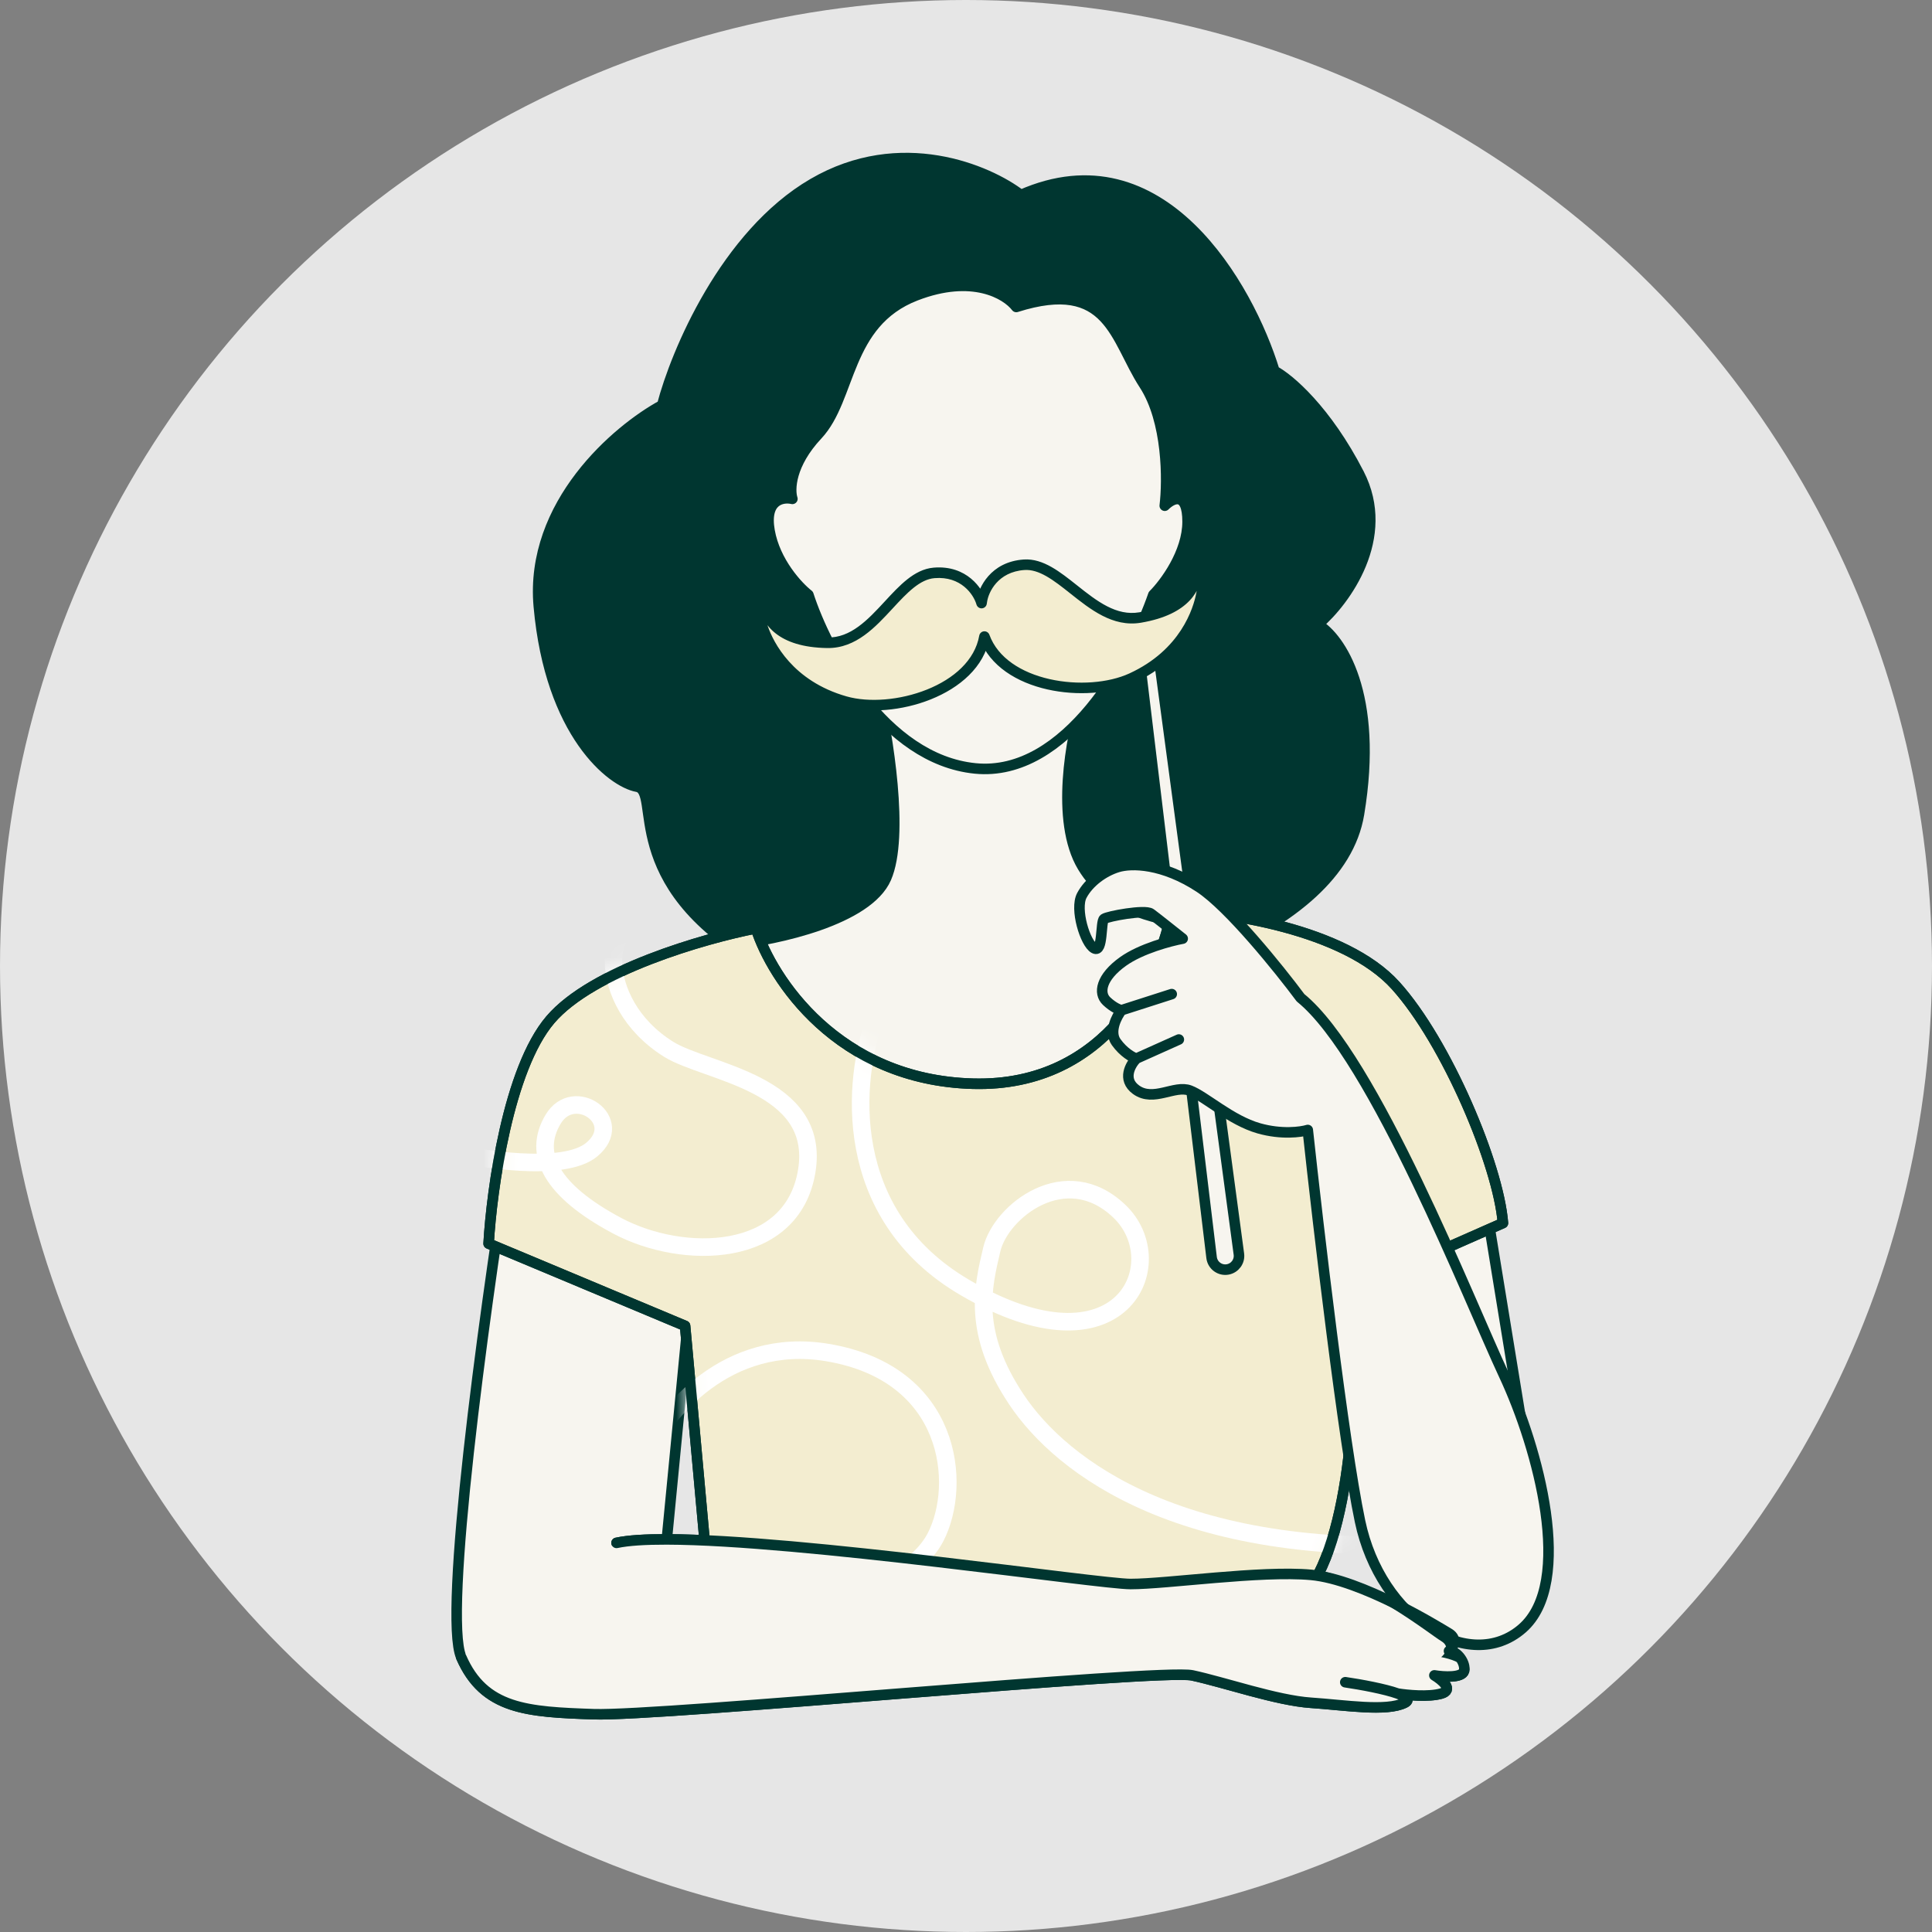
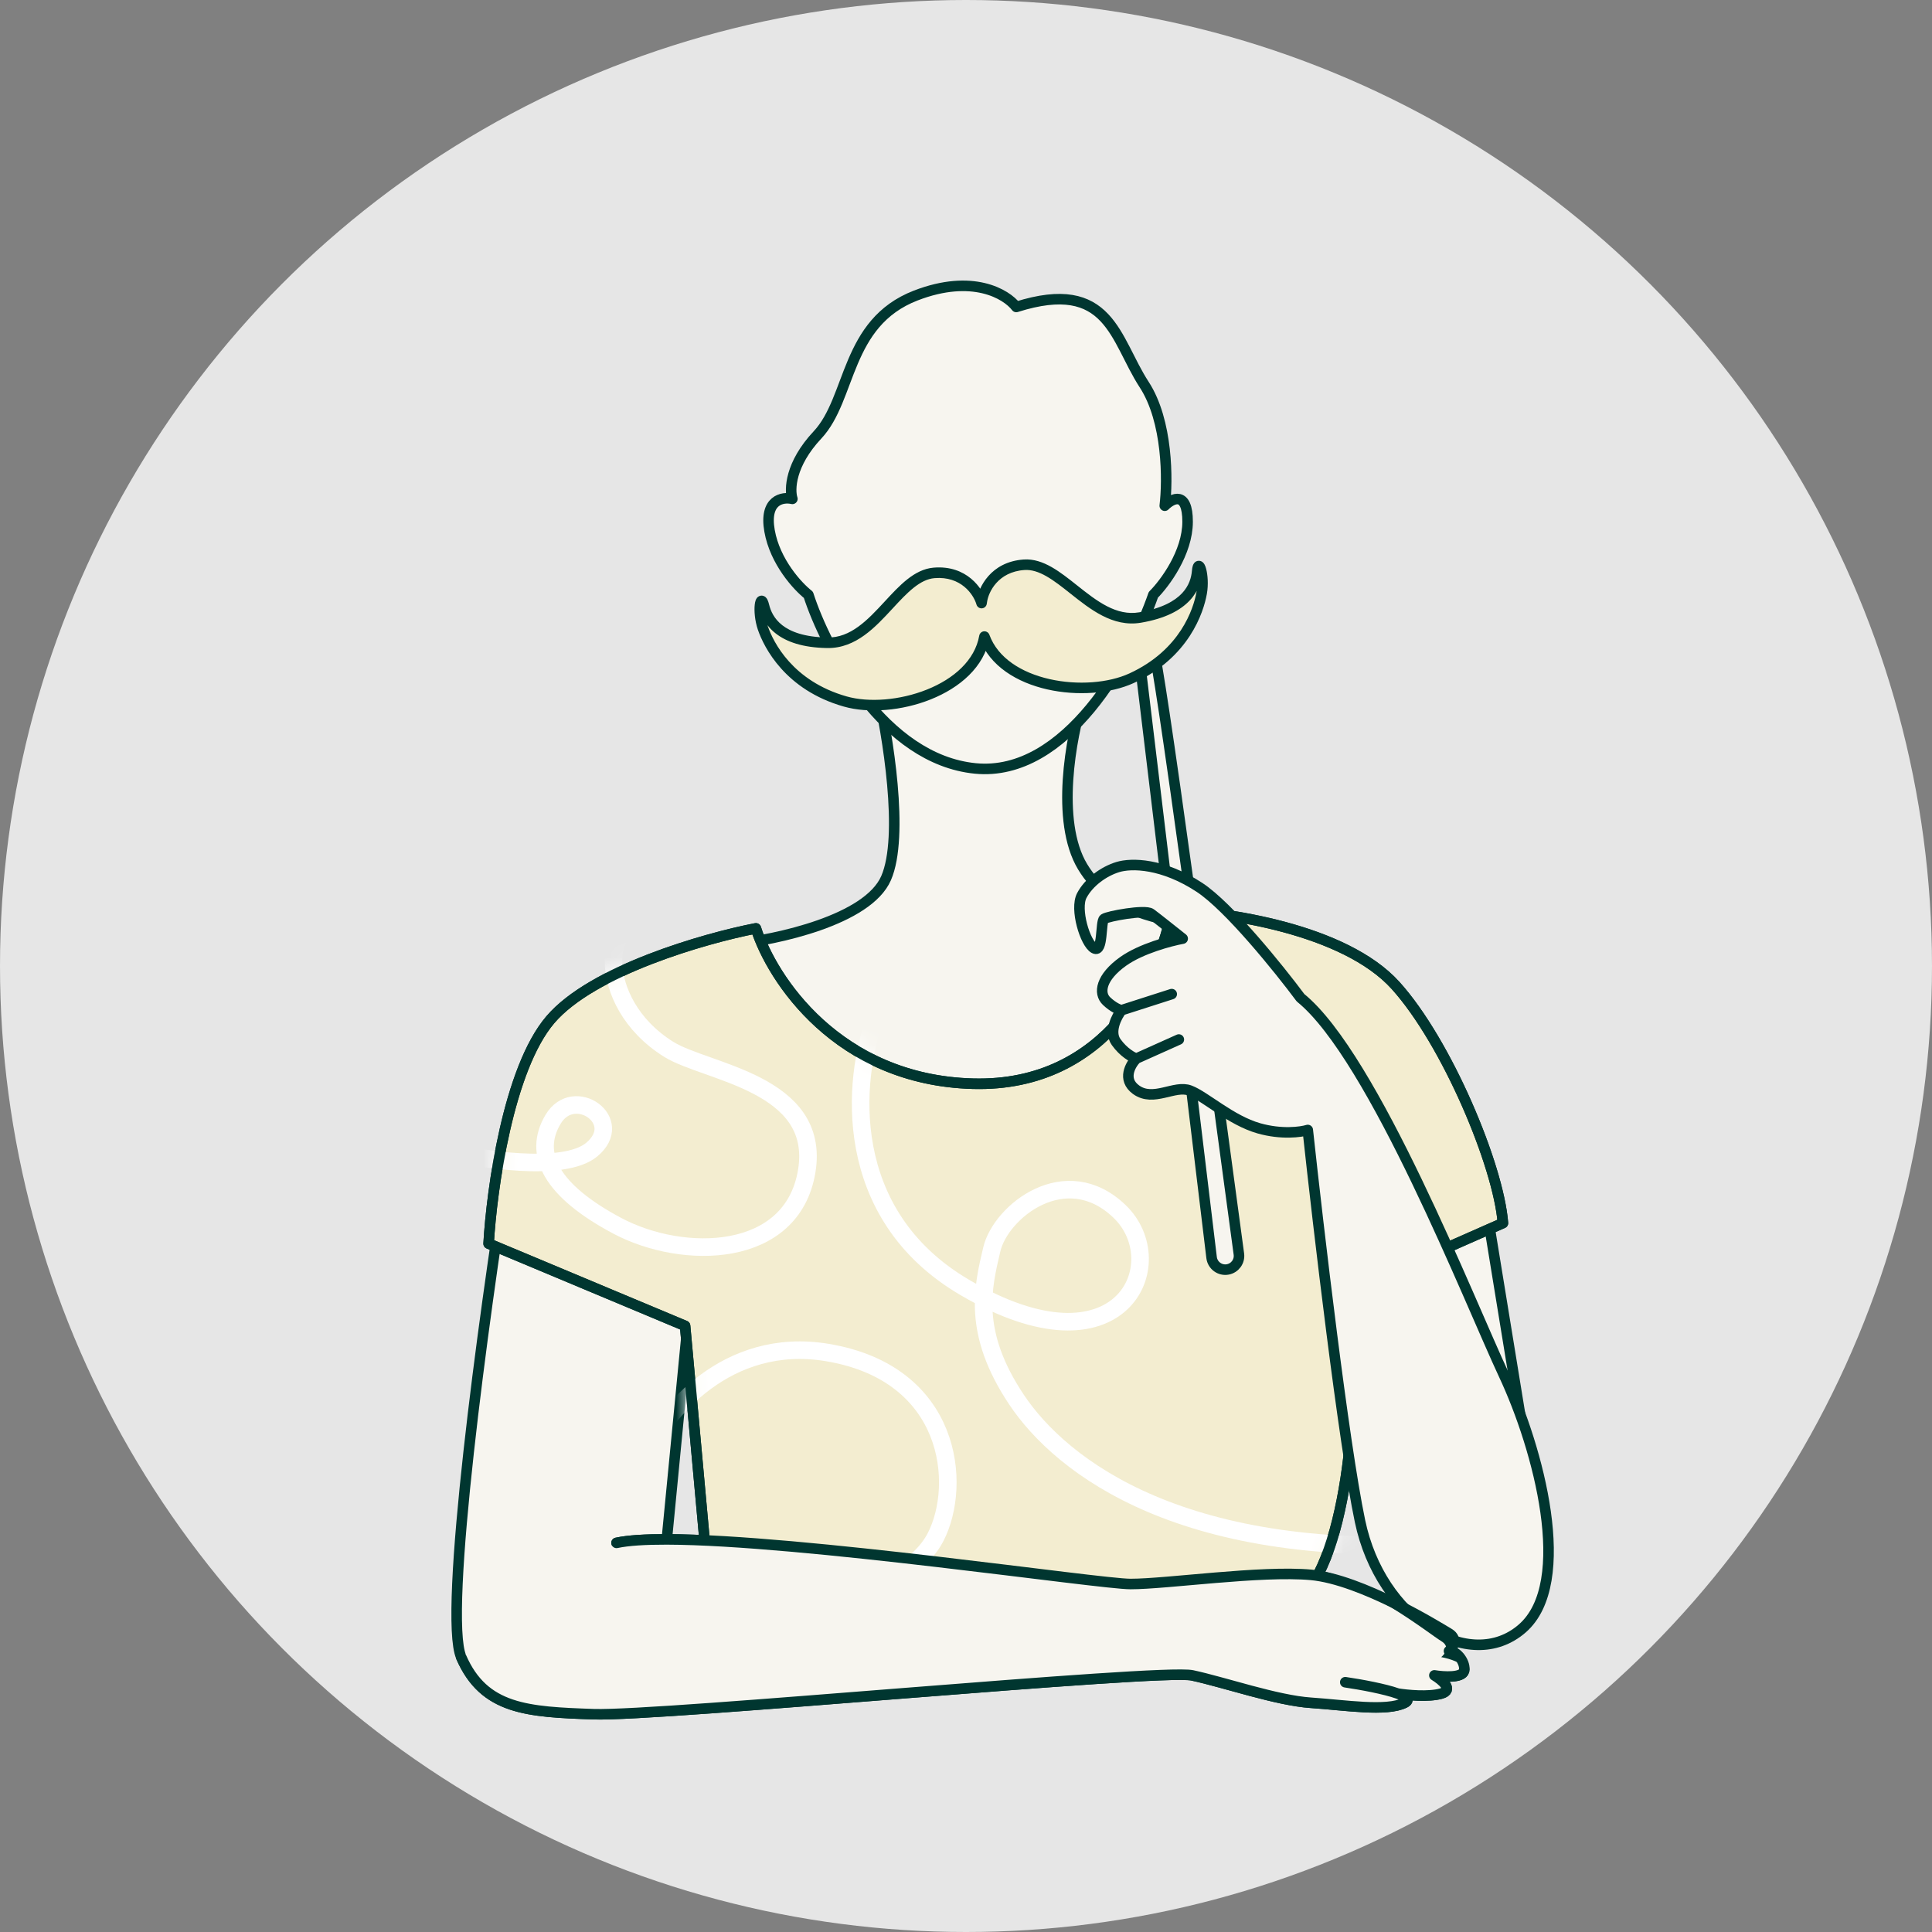
<svg xmlns="http://www.w3.org/2000/svg" width="110" height="110" viewBox="0 0 110 110" fill="none">
  <rect x="0" y="0" width="110" height="110" fill="#808080" stroke="none" />
  <circle opacity="0.8" cx="55" cy="55" r="55" fill="white" />
-   <path d="M46.287 10.453C51.281 7.539 56.259 9.672 58.123 11.103C66.135 7.565 71.086 16.306 72.56 21.119C73.384 21.552 75.5 23.33 77.373 26.972C79.246 30.614 76.593 34.212 75.032 35.556C76.289 36.294 78.518 39.484 77.373 46.352C76.228 53.22 64.063 56.498 58.123 57.278C55.782 57.972 49.512 58.449 43.165 54.807C35.231 50.254 37.702 45.051 36.271 44.791C34.84 44.531 31.329 41.8 30.678 34.516C30.158 28.689 35.144 24.457 37.702 23.07C38.483 20.078 41.292 13.366 46.287 10.453Z" fill="#003630" stroke="#003630" stroke-width="0.6" stroke-linecap="round" stroke-linejoin="round" />
  <path d="M50.451 49.995C51.492 47.602 50.538 41.801 49.931 39.199L61.637 39.85C60.987 41.931 60.076 46.743 61.637 49.345C63.198 51.946 66.363 52.51 67.75 52.466L65.279 64.302C61.854 64.953 53.625 66.15 48.11 65.733C42.595 65.317 41.563 57.582 41.736 53.767C44.208 53.507 49.41 52.388 50.451 49.995Z" fill="#F7F5EF" stroke="#003630" stroke-width="0.6" stroke-linecap="round" stroke-linejoin="round" />
  <path d="M26.259 94.347C25.219 91.954 27.56 74.88 28.861 66.643L39.786 68.854L37.965 87.645C45.654 87.665 62.573 90.185 64.369 90.185C66.45 90.185 71.783 89.405 74.645 89.665C77.506 89.925 81.408 93.047 82.059 93.437C82.579 93.749 82.275 94.174 82.059 94.347C82.536 94.434 83.463 94.711 83.359 95.128C83.255 95.544 82.189 95.475 81.668 95.388C82.102 95.648 82.787 96.22 82.059 96.425C81.33 96.63 80.108 96.51 79.587 96.425C80.077 96.6 80.307 96.784 79.978 96.949C78.937 97.469 76.596 97.079 74.645 96.949C72.694 96.819 69.702 95.778 67.881 95.388C66.06 94.998 37.575 97.729 33.803 97.599C30.031 97.469 27.56 97.339 26.259 94.347Z" fill="#F7F5EF" />
  <path d="M76.596 95.778C77.487 95.909 78.84 96.157 79.587 96.425M79.587 96.425C80.077 96.6 80.307 96.784 79.978 96.949C78.937 97.469 76.596 97.079 74.645 96.949C72.694 96.819 69.702 95.778 67.881 95.388C66.06 94.998 37.575 97.729 33.803 97.599C30.031 97.469 27.56 97.339 26.259 94.347C25.219 91.954 27.56 74.88 28.861 66.643L39.786 68.854L37.965 87.645M79.587 96.425C80.108 96.51 81.33 96.63 82.059 96.425C82.787 96.22 82.102 95.648 81.668 95.388C82.189 95.475 83.255 95.544 83.359 95.128C83.463 94.711 82.536 94.434 82.059 94.347C82.275 94.174 82.579 93.749 82.059 93.437C81.408 93.047 77.506 89.925 74.645 89.665C71.783 89.405 66.45 90.185 64.369 90.185C62.573 90.185 45.654 87.665 37.965 87.645M35.104 87.844C35.762 87.702 36.748 87.642 37.965 87.645" stroke="#003630" stroke-width="0.6" stroke-linecap="round" stroke-linejoin="round" />
  <path d="M87.69 87.529L84.579 68.467L77.315 69.522L80.694 88.969L87.69 87.529Z" fill="#F7F5EF" stroke="#003630" stroke-width="0.6" stroke-linecap="round" stroke-linejoin="round" />
  <path d="M52.139 16.826C55.365 15.578 57.298 16.74 57.862 17.477C63.195 15.786 63.455 19.298 65.146 21.899C66.499 23.98 66.49 27.362 66.317 28.793C66.75 28.359 67.617 27.934 67.617 29.703C67.617 31.472 66.317 33.215 65.666 33.866C64.452 37.377 60.724 44.271 55.521 43.751C50.318 43.231 47.023 36.944 46.026 33.866C45.419 33.389 44.127 31.993 43.815 30.224C43.502 28.455 44.552 28.273 45.115 28.403C44.942 27.883 44.985 26.426 46.546 24.761C48.497 22.68 48.107 18.387 52.139 16.826Z" fill="#F7F5EF" stroke="#003630" stroke-width="0.6" stroke-linecap="round" stroke-linejoin="round" />
  <path d="M55.395 61.702C47.695 61.493 43.949 55.718 43.038 52.857C40.133 53.421 33.725 55.25 31.332 58.06C28.939 60.869 27.994 67.728 27.82 70.806L39.006 75.489L40.567 92.658C50.582 93.265 71.315 93.777 74.125 90.967C76.934 88.158 77.55 78.09 76.726 73.538L85.571 69.636C85.311 66.341 82.371 59.334 79.458 56.109C76.544 52.883 69.746 51.903 66.711 51.816C66.147 55.198 63.095 61.91 55.395 61.702Z" fill="#F3EDD0" stroke="#003630" stroke-width="0.6" stroke-linecap="round" stroke-linejoin="round" />
  <mask id="mask0_479_201" style="mask-type:alpha" maskUnits="userSpaceOnUse" x="27" y="51" width="59" height="43">
    <path d="M55.395 61.702C47.695 61.493 43.949 55.718 43.038 52.857C40.133 53.421 33.725 55.25 31.332 58.06C28.939 60.869 27.994 67.728 27.82 70.806L39.006 75.489L40.567 92.658C50.582 93.265 71.315 93.777 74.125 90.967C76.934 88.158 77.55 78.09 76.726 73.538L85.571 69.636C85.311 66.341 82.371 59.334 79.458 56.109C76.544 52.883 69.746 51.903 66.711 51.816C66.147 55.198 63.095 61.91 55.395 61.702Z" fill="#F3EDD0" stroke="#003630" stroke-width="0.6" stroke-linecap="round" stroke-linejoin="round" />
  </mask>
  <g mask="url(#mask0_479_201)">
    <path d="M37 52.999C34.441 51.614 33.684 57 38.072 59.743C40.206 61.077 46.755 61.649 45.933 66.673C45.11 71.697 38.894 71.784 35.146 69.792C31.399 67.799 30.302 65.72 31.49 63.728C32.678 61.736 35.674 63.815 33.684 65.46C32.092 66.777 27.231 66.009 25 65.46" stroke="white" />
    <path d="M36.773 82.794C37.83 80.471 41.373 76.06 47.085 77.004C54.225 78.184 54.804 84.528 53.27 87.513C52.042 89.902 48.173 91.106 46.392 91.41" stroke="white" />
    <path d="M49.835 58C48.559 61.359 47.794 69.122 54.937 73.305C63.866 78.534 66.8 71.902 63.739 68.969C60.677 66.035 56.978 68.969 56.468 71.137C55.958 73.305 55.32 75.856 57.871 79.682C60.422 83.509 67.438 88.993 83 87.845" stroke="white" />
  </g>
  <path d="M55.395 61.702C47.695 61.493 43.949 55.718 43.038 52.857C40.133 53.421 33.725 55.25 31.332 58.06C28.939 60.869 27.994 67.728 27.82 70.806L39.006 75.489L40.567 92.658C50.582 93.265 71.315 93.777 74.125 90.967C76.934 88.158 77.55 78.09 76.726 73.538L85.571 69.636C85.311 66.341 82.371 59.334 79.458 56.109C76.544 52.883 69.746 51.903 66.711 51.816C66.147 55.198 63.095 61.91 55.395 61.702Z" stroke="#003630" stroke-width="0.6" stroke-linecap="round" stroke-linejoin="round" />
-   <path d="M64.78 36.712L68.983 71.599C69.037 72.05 69.463 72.361 69.909 72.275C70.317 72.196 70.593 71.813 70.537 71.401L65.864 36.573C65.832 36.329 65.639 36.136 65.394 36.104C65.04 36.057 64.737 36.357 64.78 36.712Z" fill="#F7F5EF" stroke="#003630" stroke-width="0.6" stroke-linecap="round" stroke-linejoin="round" />
+   <path d="M64.78 36.712L68.983 71.599C69.037 72.05 69.463 72.361 69.909 72.275C70.317 72.196 70.593 71.813 70.537 71.401C65.832 36.329 65.639 36.136 65.394 36.104C65.04 36.057 64.737 36.357 64.78 36.712Z" fill="#F7F5EF" stroke="#003630" stroke-width="0.6" stroke-linecap="round" stroke-linejoin="round" />
  <path fill-rule="evenodd" clip-rule="evenodd" d="M55.902 34.232C55.993 33.59 56.602 32.275 58.304 32.155C59.276 32.086 60.18 32.804 61.132 33.559C62.261 34.456 63.457 35.406 64.916 35.158C67.603 34.701 68.093 33.353 68.162 32.524C68.231 31.694 68.596 32.77 68.418 33.766C68.239 34.762 67.451 37.225 64.429 38.615C61.906 39.775 57.114 39.163 56.049 36.243C55.501 39.341 50.809 40.705 48.118 39.939C44.919 39.028 43.763 36.714 43.434 35.757C43.105 34.8 43.302 33.681 43.497 34.49C43.692 35.3 44.382 36.556 47.108 36.597C48.587 36.619 49.624 35.497 50.603 34.438C51.428 33.546 52.211 32.699 53.183 32.618C54.883 32.477 55.685 33.682 55.874 34.303C55.878 34.315 55.882 34.326 55.885 34.337C55.89 34.302 55.896 34.267 55.902 34.232Z" fill="#F3EDD0" />
  <path d="M58.304 32.155L58.325 32.454L58.304 32.155ZM55.902 34.232L56.198 34.282L56.199 34.274L55.902 34.232ZM61.132 33.559L60.945 33.794L61.132 33.559ZM64.916 35.158L64.866 34.862L64.866 34.862L64.916 35.158ZM68.162 32.524L68.461 32.548L68.162 32.524ZM68.418 33.766L68.122 33.713L68.122 33.713L68.418 33.766ZM64.429 38.615L64.554 38.887L64.554 38.887L64.429 38.615ZM56.049 36.243L56.331 36.141C56.285 36.013 56.158 35.933 56.023 35.944C55.888 35.956 55.778 36.057 55.754 36.191L56.049 36.243ZM48.118 39.939L48.2 39.65L48.2 39.65L48.118 39.939ZM43.434 35.757L43.718 35.659L43.718 35.659L43.434 35.757ZM43.497 34.49L43.789 34.42L43.497 34.49ZM47.108 36.597L47.112 36.297L47.112 36.297L47.108 36.597ZM50.603 34.438L50.824 34.642L50.824 34.642L50.603 34.438ZM53.183 32.618L53.158 32.319L53.158 32.319L53.183 32.618ZM55.874 34.303L55.587 34.39L55.589 34.398L55.874 34.303ZM55.885 34.337L55.6 34.43C55.643 34.562 55.772 34.648 55.91 34.636C56.049 34.624 56.162 34.519 56.182 34.381L55.885 34.337ZM58.283 31.856C56.394 31.989 55.709 33.458 55.605 34.189L56.199 34.274C56.278 33.721 56.81 32.561 58.325 32.454L58.283 31.856ZM61.318 33.324C60.847 32.95 60.364 32.566 59.874 32.287C59.381 32.007 58.851 31.816 58.283 31.856L58.325 32.454C58.729 32.426 59.137 32.559 59.577 32.809C60.02 33.061 60.465 33.413 60.945 33.794L61.318 33.324ZM64.866 34.862C64.219 34.972 63.621 34.82 63.037 34.521C62.446 34.218 61.888 33.777 61.318 33.324L60.945 33.794C61.505 34.239 62.11 34.72 62.764 35.055C63.424 35.393 64.154 35.592 64.966 35.454L64.866 34.862ZM67.863 32.499C67.832 32.867 67.71 33.34 67.302 33.775C66.892 34.212 66.165 34.641 64.866 34.862L64.966 35.454C66.354 35.218 67.215 34.744 67.74 34.186C68.265 33.625 68.423 33.01 68.461 32.548L67.863 32.499ZM68.713 33.819C68.81 33.276 68.761 32.714 68.672 32.383C68.65 32.3 68.622 32.216 68.584 32.147C68.566 32.113 68.538 32.069 68.497 32.029C68.458 31.991 68.376 31.927 68.254 31.928C68.124 31.928 68.037 32.002 67.994 32.055C67.952 32.106 67.93 32.162 67.916 32.202C67.888 32.284 67.872 32.387 67.863 32.499L68.461 32.548C68.469 32.453 68.48 32.408 68.484 32.394C68.487 32.386 68.482 32.407 68.459 32.434C68.434 32.465 68.368 32.527 68.258 32.528C68.157 32.528 68.096 32.475 68.079 32.459C68.059 32.44 68.053 32.426 68.056 32.432C68.062 32.443 68.076 32.476 68.093 32.538C68.159 32.786 68.204 33.259 68.122 33.713L68.713 33.819ZM64.554 38.887C67.696 37.443 68.524 34.873 68.713 33.819L68.122 33.713C67.954 34.65 67.207 37.008 64.303 38.342L64.554 38.887ZM55.767 36.346C56.35 37.943 57.933 38.868 59.626 39.251C61.323 39.636 63.221 39.5 64.554 38.887L64.303 38.342C63.113 38.889 61.354 39.028 59.758 38.666C58.159 38.304 56.813 37.463 56.331 36.141L55.767 36.346ZM55.754 36.191C55.506 37.593 54.309 38.647 52.776 39.261C51.247 39.874 49.47 40.012 48.2 39.65L48.036 40.227C49.457 40.632 51.372 40.471 52.999 39.818C54.622 39.168 56.045 37.991 56.345 36.296L55.754 36.191ZM48.2 39.65C45.127 38.776 44.028 36.56 43.718 35.659L43.151 35.855C43.499 36.867 44.71 39.281 48.036 40.227L48.2 39.65ZM43.718 35.659C43.568 35.224 43.54 34.749 43.568 34.494C43.574 34.43 43.583 34.395 43.587 34.384C43.59 34.377 43.586 34.392 43.569 34.413C43.555 34.433 43.503 34.494 43.403 34.509C43.294 34.525 43.219 34.474 43.19 34.448C43.163 34.424 43.155 34.404 43.159 34.412C43.165 34.424 43.183 34.468 43.205 34.561L43.789 34.42C43.762 34.311 43.731 34.212 43.691 34.135C43.672 34.097 43.64 34.046 43.592 34.002C43.54 33.956 43.443 33.896 43.315 33.916C43.194 33.934 43.123 34.009 43.09 34.052C43.056 34.098 43.035 34.147 43.022 34.183C42.996 34.257 42.98 34.344 42.971 34.429C42.934 34.77 42.972 35.333 43.151 35.855L43.718 35.659ZM43.205 34.561C43.314 35.011 43.563 35.595 44.169 36.068C44.772 36.54 45.696 36.876 47.103 36.897L47.112 36.297C45.794 36.277 45.01 35.965 44.538 35.596C44.069 35.228 43.875 34.779 43.789 34.42L43.205 34.561ZM47.103 36.897C47.927 36.909 48.618 36.601 49.219 36.166C49.814 35.736 50.338 35.167 50.824 34.642L50.383 34.235C49.889 34.769 49.405 35.291 48.867 35.68C48.335 36.065 47.768 36.307 47.112 36.297L47.103 36.897ZM50.824 34.642C51.24 34.192 51.626 33.776 52.025 33.459C52.421 33.145 52.804 32.951 53.208 32.917L53.158 32.319C52.59 32.367 52.096 32.637 51.652 32.989C51.21 33.34 50.791 33.793 50.383 34.235L50.824 34.642ZM53.208 32.917C54.721 32.791 55.425 33.855 55.587 34.39L56.161 34.216C55.946 33.509 55.045 32.162 53.158 32.319L53.208 32.917ZM55.589 34.398C55.593 34.408 55.596 34.419 55.6 34.43L56.171 34.245C56.167 34.233 56.163 34.221 56.159 34.209L55.589 34.398ZM55.606 34.182C55.6 34.219 55.594 34.257 55.589 34.294L56.182 34.381C56.187 34.348 56.192 34.315 56.198 34.282L55.606 34.182Z" fill="#003630" />
  <path d="M65.525 52.017C65.79 52.211 66.844 53.047 67.337 53.441C66.631 53.571 64.966 54.012 63.949 54.736C62.677 55.642 62.525 56.549 63.008 57.003C63.395 57.367 63.733 57.498 63.854 57.518C63.576 57.876 63.127 58.739 63.549 59.332C63.972 59.926 64.49 60.206 64.697 60.272C64.359 60.619 63.882 61.459 64.679 62.041C65.676 62.768 66.872 61.756 67.749 62.09C68.625 62.424 70.075 63.787 71.677 64.243C72.959 64.607 74.066 64.458 74.459 64.337C75.06 69.896 76.496 82.133 77.433 86.607C78.603 92.2 83.676 95.321 86.668 92.72C89.659 90.119 87.578 82.445 85.627 78.282C83.676 74.12 78.203 60.173 74.046 56.807C72.829 55.172 69.974 51.627 68.294 50.524C66.194 49.145 64.425 49.127 63.639 49.368C62.852 49.609 62.004 50.213 61.595 50.983C61.185 51.754 61.788 53.721 62.301 53.993C62.815 54.266 62.651 52.467 62.863 52.316C63.075 52.165 65.192 51.775 65.525 52.017Z" fill="#F7F5EF" />
  <path d="M63.854 57.518C63.733 57.498 63.395 57.367 63.008 57.003C62.525 56.549 62.677 55.642 63.949 54.736C64.966 54.012 66.631 53.571 67.337 53.441C66.844 53.047 65.79 52.211 65.525 52.017C65.192 51.775 63.075 52.165 62.863 52.316C62.651 52.467 62.815 54.266 62.301 53.993C61.788 53.721 61.185 51.754 61.595 50.983C62.004 50.213 62.852 49.609 63.639 49.368C64.425 49.127 66.194 49.145 68.294 50.524C69.974 51.627 72.829 55.172 74.046 56.807C78.203 60.173 83.676 74.12 85.627 78.282C87.578 82.445 89.659 90.119 86.668 92.72C83.676 95.321 78.603 92.2 77.433 86.607C76.496 82.133 75.06 69.896 74.459 64.337C74.066 64.458 72.959 64.607 71.677 64.243C70.075 63.787 68.625 62.424 67.749 62.09C66.872 61.756 65.676 62.768 64.679 62.041C63.882 61.459 64.359 60.619 64.697 60.272M63.854 57.518C63.576 57.876 63.127 58.739 63.549 59.332C63.972 59.926 64.49 60.206 64.697 60.272M63.854 57.518L66.713 56.6M64.697 60.272L67.118 59.186" stroke="#003630" stroke-width="0.6" stroke-linecap="round" stroke-linejoin="round" />
  <path d="M33.802 97.6C30.03 97.47 27.558 97.34 26.258 94.349L35.102 87.845C35.76 87.703 36.746 87.644 37.964 87.647C45.652 87.666 62.571 90.187 64.368 90.187C66.449 90.187 71.782 89.406 74.643 89.666C77.505 89.926 81.407 93.048 82.057 93.438C82.578 93.751 82.274 94.175 82.057 94.349C82.534 94.436 83.462 94.713 83.358 95.129C83.254 95.545 82.187 95.476 81.667 95.389C82.1 95.65 82.786 96.221 82.057 96.426C81.329 96.632 80.106 96.512 79.586 96.426C80.076 96.602 80.305 96.785 79.976 96.95C78.936 97.47 76.594 97.08 74.643 96.95C72.692 96.82 69.701 95.779 67.88 95.389C66.059 94.999 37.574 97.731 33.802 97.6Z" fill="#F7F5EF" />
  <path d="M26.258 94.349C27.558 97.34 30.03 97.47 33.802 97.6C37.574 97.731 66.059 94.999 67.88 95.389C69.701 95.779 72.692 96.82 74.643 96.95C76.594 97.08 78.936 97.47 79.976 96.95C80.305 96.785 80.076 96.602 79.586 96.426M76.594 95.779C77.485 95.91 78.838 96.159 79.586 96.426M79.586 96.426C80.106 96.512 81.329 96.632 82.057 96.426C82.786 96.221 82.1 95.65 81.667 95.389C82.187 95.476 83.254 95.545 83.358 95.129C83.462 94.713 83 94 82.5 94C82.717 93.827 83.02 93.312 82.5 93C81.85 92.61 77.505 89.926 74.643 89.666C71.782 89.406 66.449 90.187 64.368 90.187C62.571 90.187 45.652 87.666 37.964 87.647C36.746 87.644 35.76 87.703 35.102 87.845" stroke="#003630" stroke-width="0.6" stroke-linecap="round" stroke-linejoin="round" />
</svg>